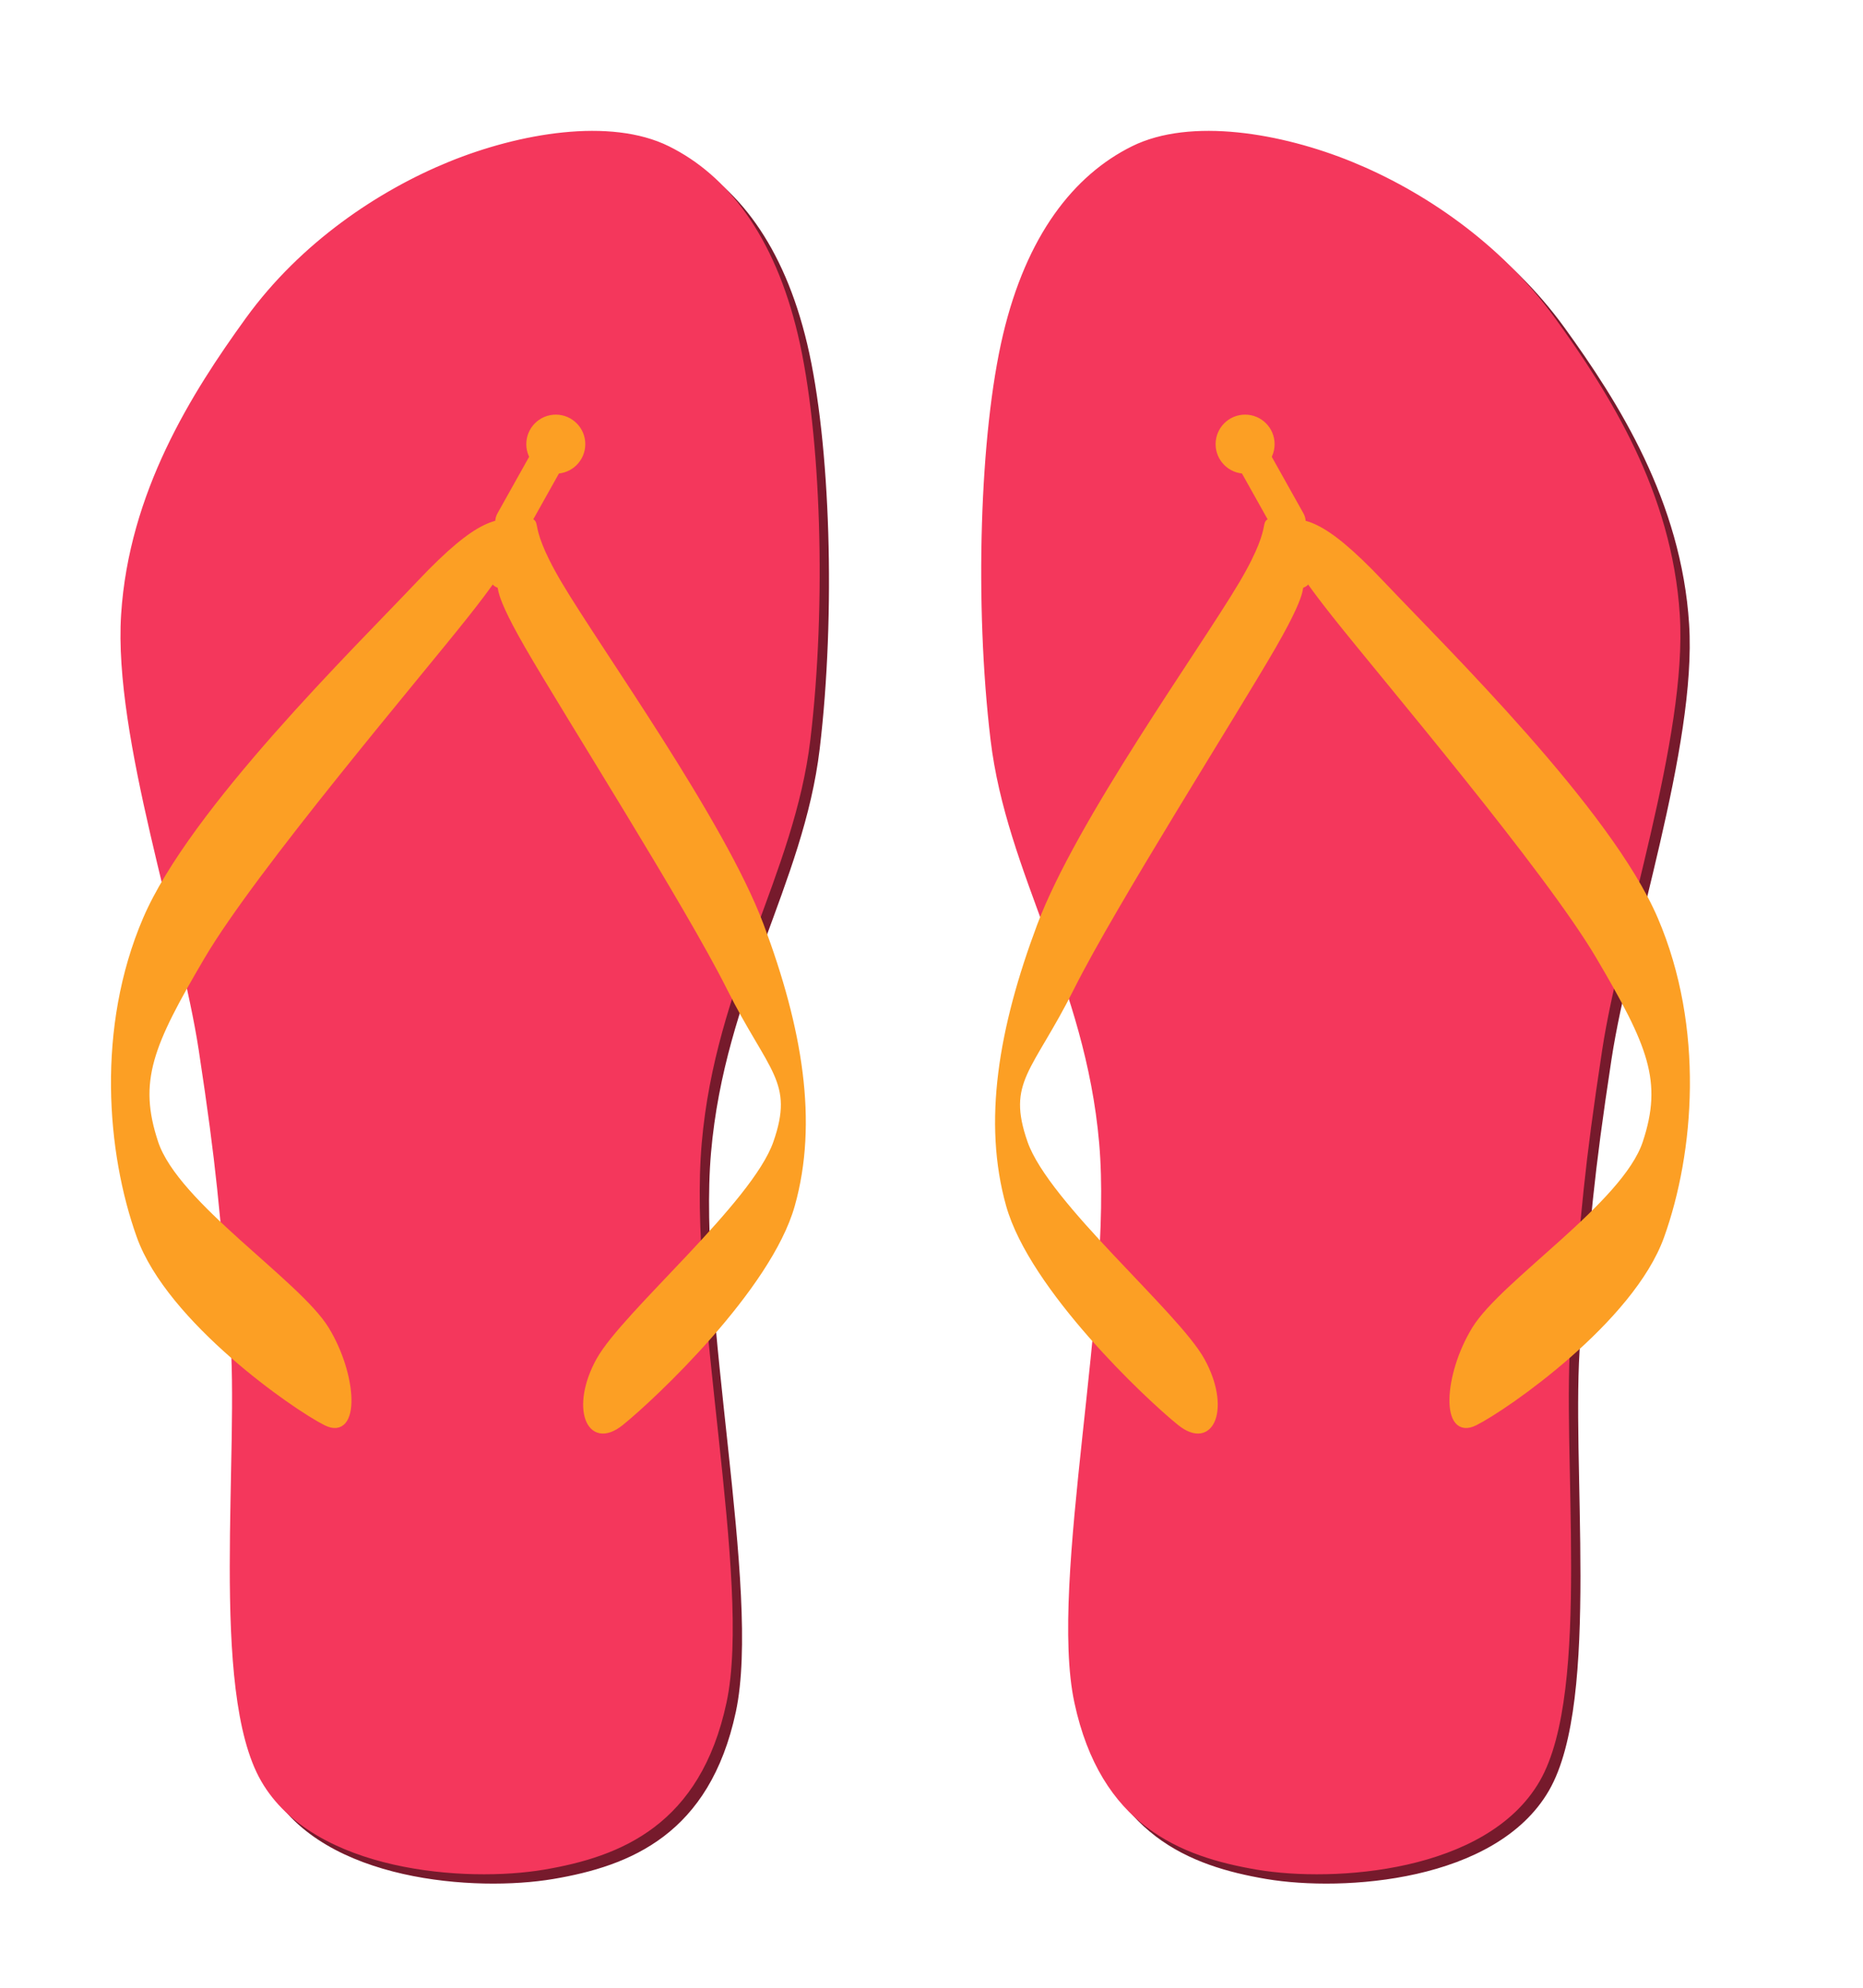
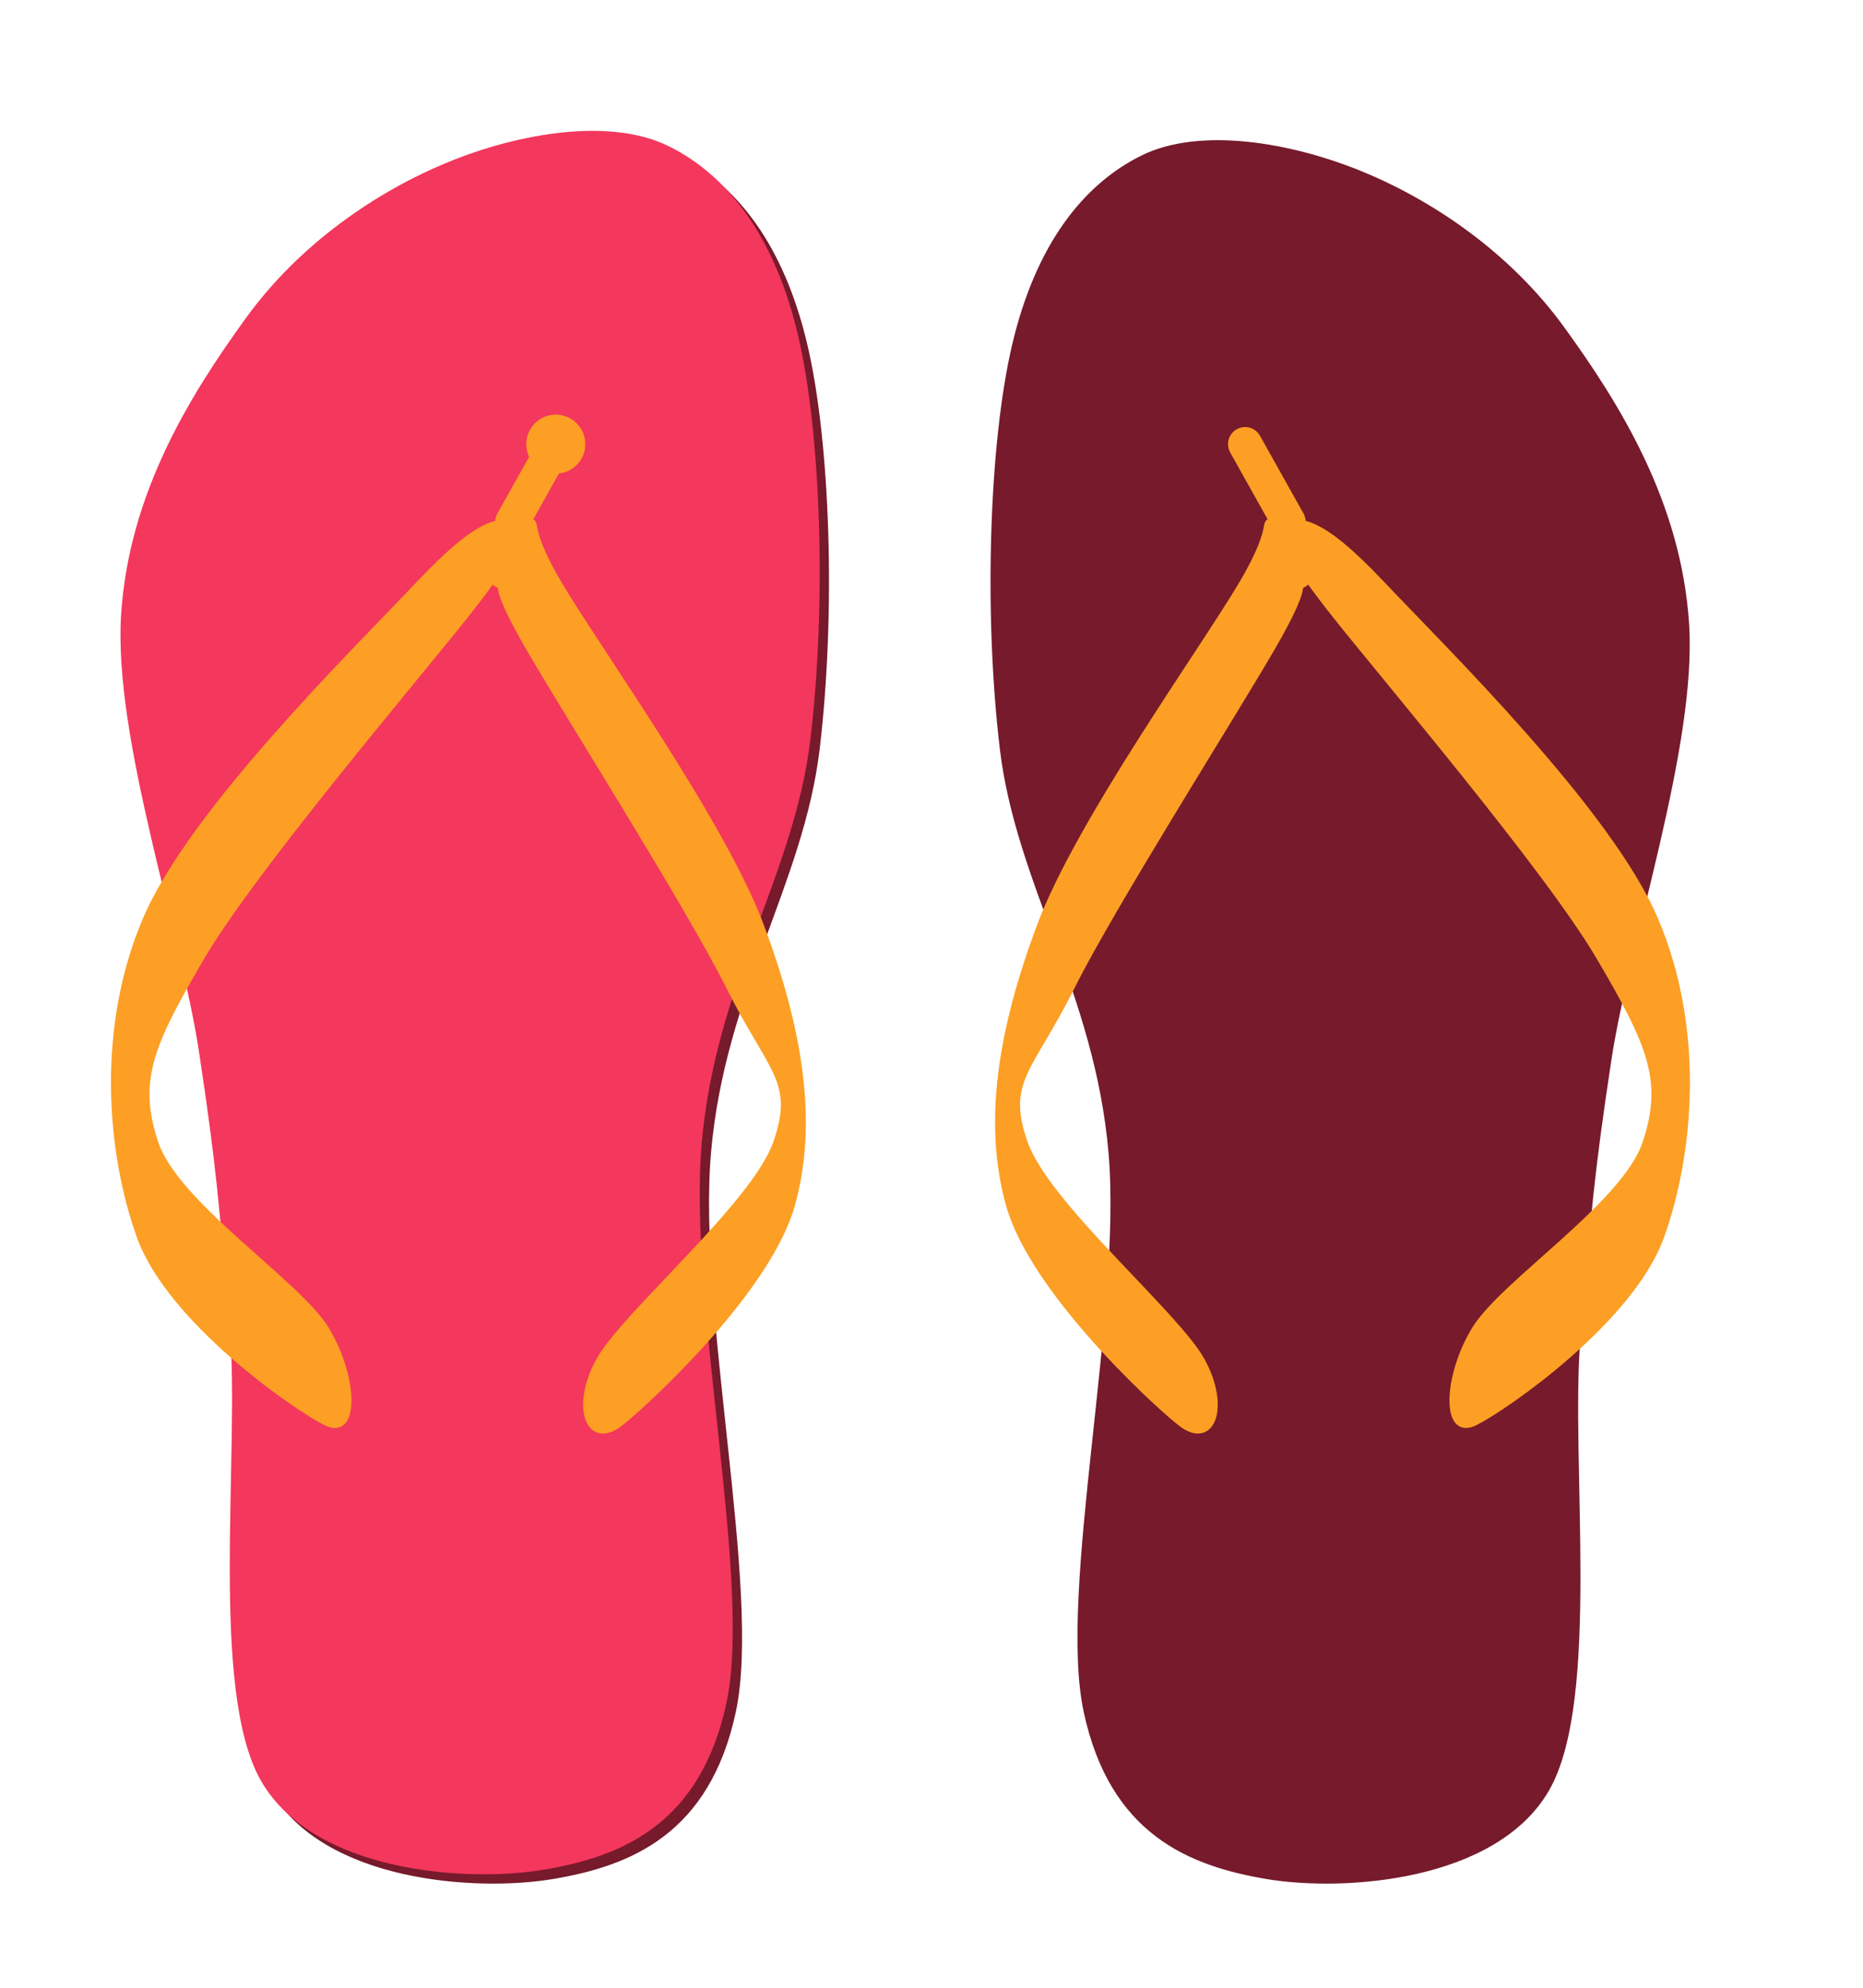
<svg xmlns="http://www.w3.org/2000/svg" width="150" height="160" viewBox="0 0 150 160">
  <g id="Group">
    <g id="g1">
      <path id="Path" fill="#761a2c" stroke="none" d="M 92 12.75 C 96.625 10.458 103.875 11.708 109.5 14 C 115.125 16.292 121.375 20.458 125.75 26.5 C 130.125 32.542 135.125 40.458 135.75 50.25 C 136.375 60.042 130.958 75.667 129.5 85.25 C 128.042 94.833 127.833 97.958 127 107.75 C 126.167 117.542 128.667 136.792 124.5 144 C 120.333 151.208 108.167 152.042 102 151 C 95.833 149.958 89.583 147.458 87.5 137.75 C 85.417 128.042 90.625 105.667 89.5 92.75 C 88.375 79.833 82.042 71.083 80.75 60.25 C 79.458 49.417 79.875 35.667 81.75 27.75 C 83.625 19.833 87.375 15.042 92 12.75" />
      <path id="path1" fill="none" stroke="#761a2c" stroke-width="0.5" stroke-linecap="round" d="M 92 12.75 C 96.625 10.458 103.875 11.708 109.5 14 C 115.125 16.292 121.375 20.458 125.75 26.5 C 130.125 32.542 135.125 40.458 135.75 50.25 C 136.375 60.042 130.958 75.667 129.5 85.25 C 128.042 94.833 127.833 97.958 127 107.75 C 126.167 117.542 128.667 136.792 124.5 144 C 120.333 151.208 108.167 152.042 102 151 C 95.833 149.958 89.583 147.458 87.5 137.75 C 85.417 128.042 90.625 105.667 89.5 92.75 C 88.375 79.833 82.042 71.083 80.75 60.25 C 79.458 49.417 79.875 35.667 81.75 27.75 C 83.625 19.833 87.375 15.042 92 12.75" />
-       <path id="path2" fill="#f4375c" stroke="none" d="M 91.25 12 C 95.875 9.708 103.125 10.958 108.75 13.25 C 114.375 15.542 120.625 19.708 125 25.75 C 129.375 31.792 134.375 39.708 135 49.5 C 135.625 59.292 130.208 74.917 128.75 84.5 C 127.292 94.083 127.083 97.208 126.25 107 C 125.417 116.792 127.917 136.042 123.75 143.25 C 119.583 150.458 107.417 151.292 101.25 150.25 C 95.083 149.208 88.833 146.708 86.75 137 C 84.667 127.292 89.875 104.917 88.75 92 C 87.625 79.083 81.292 70.333 80 59.5 C 78.708 48.667 79.125 34.917 81 27 C 82.875 19.083 86.625 14.292 91.25 12" />
-       <path id="path3" fill="none" stroke="#f4375c" stroke-width="0.5" stroke-linecap="round" d="M 91.25 12 C 95.875 9.708 103.125 10.958 108.75 13.25 C 114.375 15.542 120.625 19.708 125 25.75 C 129.375 31.792 134.375 39.708 135 49.5 C 135.625 59.292 130.208 74.917 128.75 84.5 C 127.292 94.083 127.083 97.208 126.25 107 C 125.417 116.792 127.917 136.042 123.75 143.25 C 119.583 150.458 107.417 151.292 101.25 150.25 C 95.083 149.208 88.833 146.708 86.75 137 C 84.667 127.292 89.875 104.917 88.75 92 C 87.625 79.083 81.292 70.333 80 59.5 C 78.708 48.667 79.125 34.917 81 27 C 82.875 19.083 86.625 14.292 91.25 12" />
      <path id="path4" fill="#761a2c" stroke="none" d="M 54.5 12.75 C 49.875 10.458 42.625 11.708 37 14 C 31.375 16.292 25.125 20.458 20.75 26.5 C 16.375 32.542 11.375 40.458 10.75 50.25 C 10.125 60.042 15.542 75.667 17 85.25 C 18.458 94.833 18.667 97.958 19.5 107.75 C 20.333 117.542 17.833 136.792 22 144 C 26.167 151.208 38.333 152.042 44.5 151 C 50.667 149.958 56.917 147.458 59 137.75 C 61.083 128.042 55.875 105.667 57 92.75 C 58.125 79.833 64.458 71.083 65.75 60.25 C 67.042 49.417 66.625 35.667 64.75 27.75 C 62.875 19.833 59.125 15.042 54.5 12.75" />
      <path id="path5" fill="none" stroke="#761a2c" stroke-width="0.5" stroke-linecap="round" d="M 54.5 12.75 C 49.875 10.458 42.625 11.708 37 14 C 31.375 16.292 25.125 20.458 20.75 26.5 C 16.375 32.542 11.375 40.458 10.75 50.25 C 10.125 60.042 15.542 75.667 17 85.25 C 18.458 94.833 18.667 97.958 19.5 107.75 C 20.333 117.542 17.833 136.792 22 144 C 26.167 151.208 38.333 152.042 44.5 151 C 50.667 149.958 56.917 147.458 59 137.75 C 61.083 128.042 55.875 105.667 57 92.75 C 58.125 79.833 64.458 71.083 65.75 60.25 C 67.042 49.417 66.625 35.667 64.75 27.75 C 62.875 19.833 59.125 15.042 54.5 12.75" />
      <path id="path6" fill="#f4375c" stroke="none" d="M 53.75 12 C 49.125 9.708 41.875 10.958 36.25 13.25 C 30.625 15.542 24.375 19.708 20 25.75 C 15.625 31.792 10.625 39.708 10 49.5 C 9.375 59.292 14.792 74.917 16.25 84.5 C 17.708 94.083 17.917 97.208 18.75 107 C 19.583 116.792 17.083 136.042 21.25 143.25 C 25.417 150.458 37.583 151.292 43.75 150.25 C 49.917 149.208 56.167 146.708 58.25 137 C 60.333 127.292 55.125 104.917 56.25 92 C 57.375 79.083 63.708 70.333 65 59.5 C 66.292 48.667 65.875 34.917 64 27 C 62.125 19.083 58.375 14.292 53.75 12" />
      <path id="path7" fill="none" stroke="#f4375c" stroke-width="0.5" stroke-linecap="round" d="M 53.75 12 C 49.125 9.708 41.875 10.958 36.25 13.25 C 30.625 15.542 24.375 19.708 20 25.75 C 15.625 31.792 10.625 39.708 10 49.5 C 9.375 59.292 14.792 74.917 16.25 84.5 C 17.708 94.083 17.917 97.208 18.75 107 C 19.583 116.792 17.083 136.042 21.25 143.25 C 25.417 150.458 37.583 151.292 43.75 150.25 C 49.917 149.208 56.167 146.708 58.25 137 C 60.333 127.292 55.125 104.917 56.25 92 C 57.375 79.083 63.708 70.333 65 59.5 C 66.292 48.667 65.875 34.917 64 27 C 62.125 19.083 58.375 14.292 53.75 12" />
-       <path id="path8" fill="#fc9f24" stroke="none" d="M 102.5 35.75 C 102.5 36.993 101.493 38 100.25 38 C 99.007 38 98 36.993 98 35.75 C 98 34.507 99.007 33.5 100.25 33.5 C 101.493 33.5 102.5 34.507 102.5 35.75 Z" />
-       <path id="path9" fill="none" stroke="#fc9f24" stroke-width="0.25" stroke-linecap="round" d="M 102.5 35.75 C 102.5 36.993 101.493 38 100.25 38 C 99.007 38 98 36.993 98 35.75 C 98 34.507 99.007 33.5 100.25 33.5 C 101.493 33.5 102.5 34.507 102.5 35.75 Z" />
      <path id="path10" fill="#fc9f24" stroke="none" d="M 47 35.75 C 47 36.993 45.993 38 44.75 38 C 43.507 38 42.5 36.993 42.5 35.75 C 42.5 34.507 43.507 33.5 44.75 33.5 C 45.993 33.5 47 34.507 47 35.75 Z" />
      <path id="path11" fill="none" stroke="#fc9f24" stroke-width="0.25" stroke-linecap="round" d="M 47 35.75 C 47 36.993 45.993 38 44.75 38 C 43.507 38 42.5 36.993 42.5 35.75 C 42.5 34.507 43.507 33.5 44.75 33.5 C 45.993 33.5 47 34.507 47 35.75 Z" />
      <path id="path12" fill="none" stroke="#fc9f24" stroke-width="2.75" stroke-linecap="round" d="M 100.25 35.75 L 103.75 42" />
      <path id="path13" fill="none" stroke="#fc9f24" stroke-width="2.75" stroke-linecap="round" d="M 44.75 35.75 L 41.25 42" />
      <path id="path14" fill="#fc9f24" stroke="none" d="M 111.25 47 C 116.292 52.333 129.5 65.25 133.25 74 C 137 82.75 136.167 92.75 133.75 99.5 C 131.333 106.25 121.25 113.25 118.75 114.5 C 116.25 115.75 116.458 110.75 118.75 107 C 121.042 103.25 130.833 97 132.5 92 C 134.167 87 132.917 84.083 128.75 77 C 124.583 69.917 111.458 54.5 107.5 49.5 C 103.542 44.5 105.833 46.583 105 47 C 104.167 47.417 105.625 46.583 102.5 52 C 99.375 57.417 89.583 72.833 86.25 79.5 C 82.917 86.167 80.75 87 82.5 92 C 84.25 97 94.667 105.75 96.75 109.5 C 98.833 113.25 97.583 116.583 95 114.5 C 92.417 112.417 83.125 103.667 81.25 97 C 79.375 90.333 80.625 82.833 83.75 74.5 C 86.875 66.167 96.792 52.417 100 47 C 103.208 41.583 101.125 42 103 42 C 104.875 42 106.208 41.667 111.25 47" />
      <path id="path15" fill="none" stroke="#fc9f24" stroke-width="0.5" stroke-linecap="round" d="M 111.25 47 C 116.292 52.333 129.5 65.25 133.25 74 C 137 82.75 136.167 92.75 133.75 99.5 C 131.333 106.25 121.25 113.25 118.75 114.5 C 116.25 115.75 116.458 110.75 118.75 107 C 121.042 103.25 130.833 97 132.5 92 C 134.167 87 132.917 84.083 128.75 77 C 124.583 69.917 111.458 54.5 107.5 49.5 C 103.542 44.5 105.833 46.583 105 47 C 104.167 47.417 105.625 46.583 102.5 52 C 99.375 57.417 89.583 72.833 86.25 79.5 C 82.917 86.167 80.75 87 82.5 92 C 84.25 97 94.667 105.75 96.75 109.5 C 98.833 113.25 97.583 116.583 95 114.5 C 92.417 112.417 83.125 103.667 81.25 97 C 79.375 90.333 80.625 82.833 83.75 74.5 C 86.875 66.167 96.792 52.417 100 47 C 103.208 41.583 101.125 42 103 42 C 104.875 42 106.208 41.667 111.25 47" />
      <path id="path16" fill="#fc9f24" stroke="none" d="M 33.75 47 C 28.708 52.333 15.5 65.25 11.75 74 C 8 82.75 8.833 92.75 11.25 99.5 C 13.667 106.25 23.75 113.25 26.25 114.5 C 28.75 115.75 28.542 110.75 26.25 107 C 23.958 103.25 14.167 97 12.5 92 C 10.833 87 12.083 84.083 16.25 77 C 20.417 69.917 33.542 54.5 37.5 49.5 C 41.458 44.5 39.167 46.583 40 47 C 40.833 47.417 39.375 46.583 42.5 52 C 45.625 57.417 55.417 72.833 58.75 79.5 C 62.083 86.167 64.25 87 62.5 92 C 60.75 97 50.333 105.75 48.25 109.5 C 46.167 113.25 47.417 116.583 50 114.5 C 52.583 112.417 61.875 103.667 63.75 97 C 65.625 90.333 64.375 82.833 61.25 74.5 C 58.125 66.167 48.208 52.417 45 47 C 41.792 41.583 43.875 42 42 42 C 40.125 42 38.792 41.667 33.75 47" />
      <path id="path17" fill="none" stroke="#fc9f24" stroke-width="0.5" stroke-linecap="round" d="M 33.75 47 C 28.708 52.333 15.5 65.25 11.75 74 C 8 82.75 8.833 92.75 11.25 99.5 C 13.667 106.25 23.75 113.25 26.25 114.5 C 28.75 115.75 28.542 110.75 26.25 107 C 23.958 103.25 14.167 97 12.5 92 C 10.833 87 12.083 84.083 16.25 77 C 20.417 69.917 33.542 54.5 37.5 49.5 C 41.458 44.5 39.167 46.583 40 47 C 40.833 47.417 39.375 46.583 42.5 52 C 45.625 57.417 55.417 72.833 58.75 79.5 C 62.083 86.167 64.25 87 62.5 92 C 60.75 97 50.333 105.75 48.25 109.5 C 46.167 113.25 47.417 116.583 50 114.5 C 52.583 112.417 61.875 103.667 63.75 97 C 65.625 90.333 64.375 82.833 61.25 74.5 C 58.125 66.167 48.208 52.417 45 47 C 41.792 41.583 43.875 42 42 42 C 40.125 42 38.792 41.667 33.75 47" />
    </g>
  </g>
</svg>